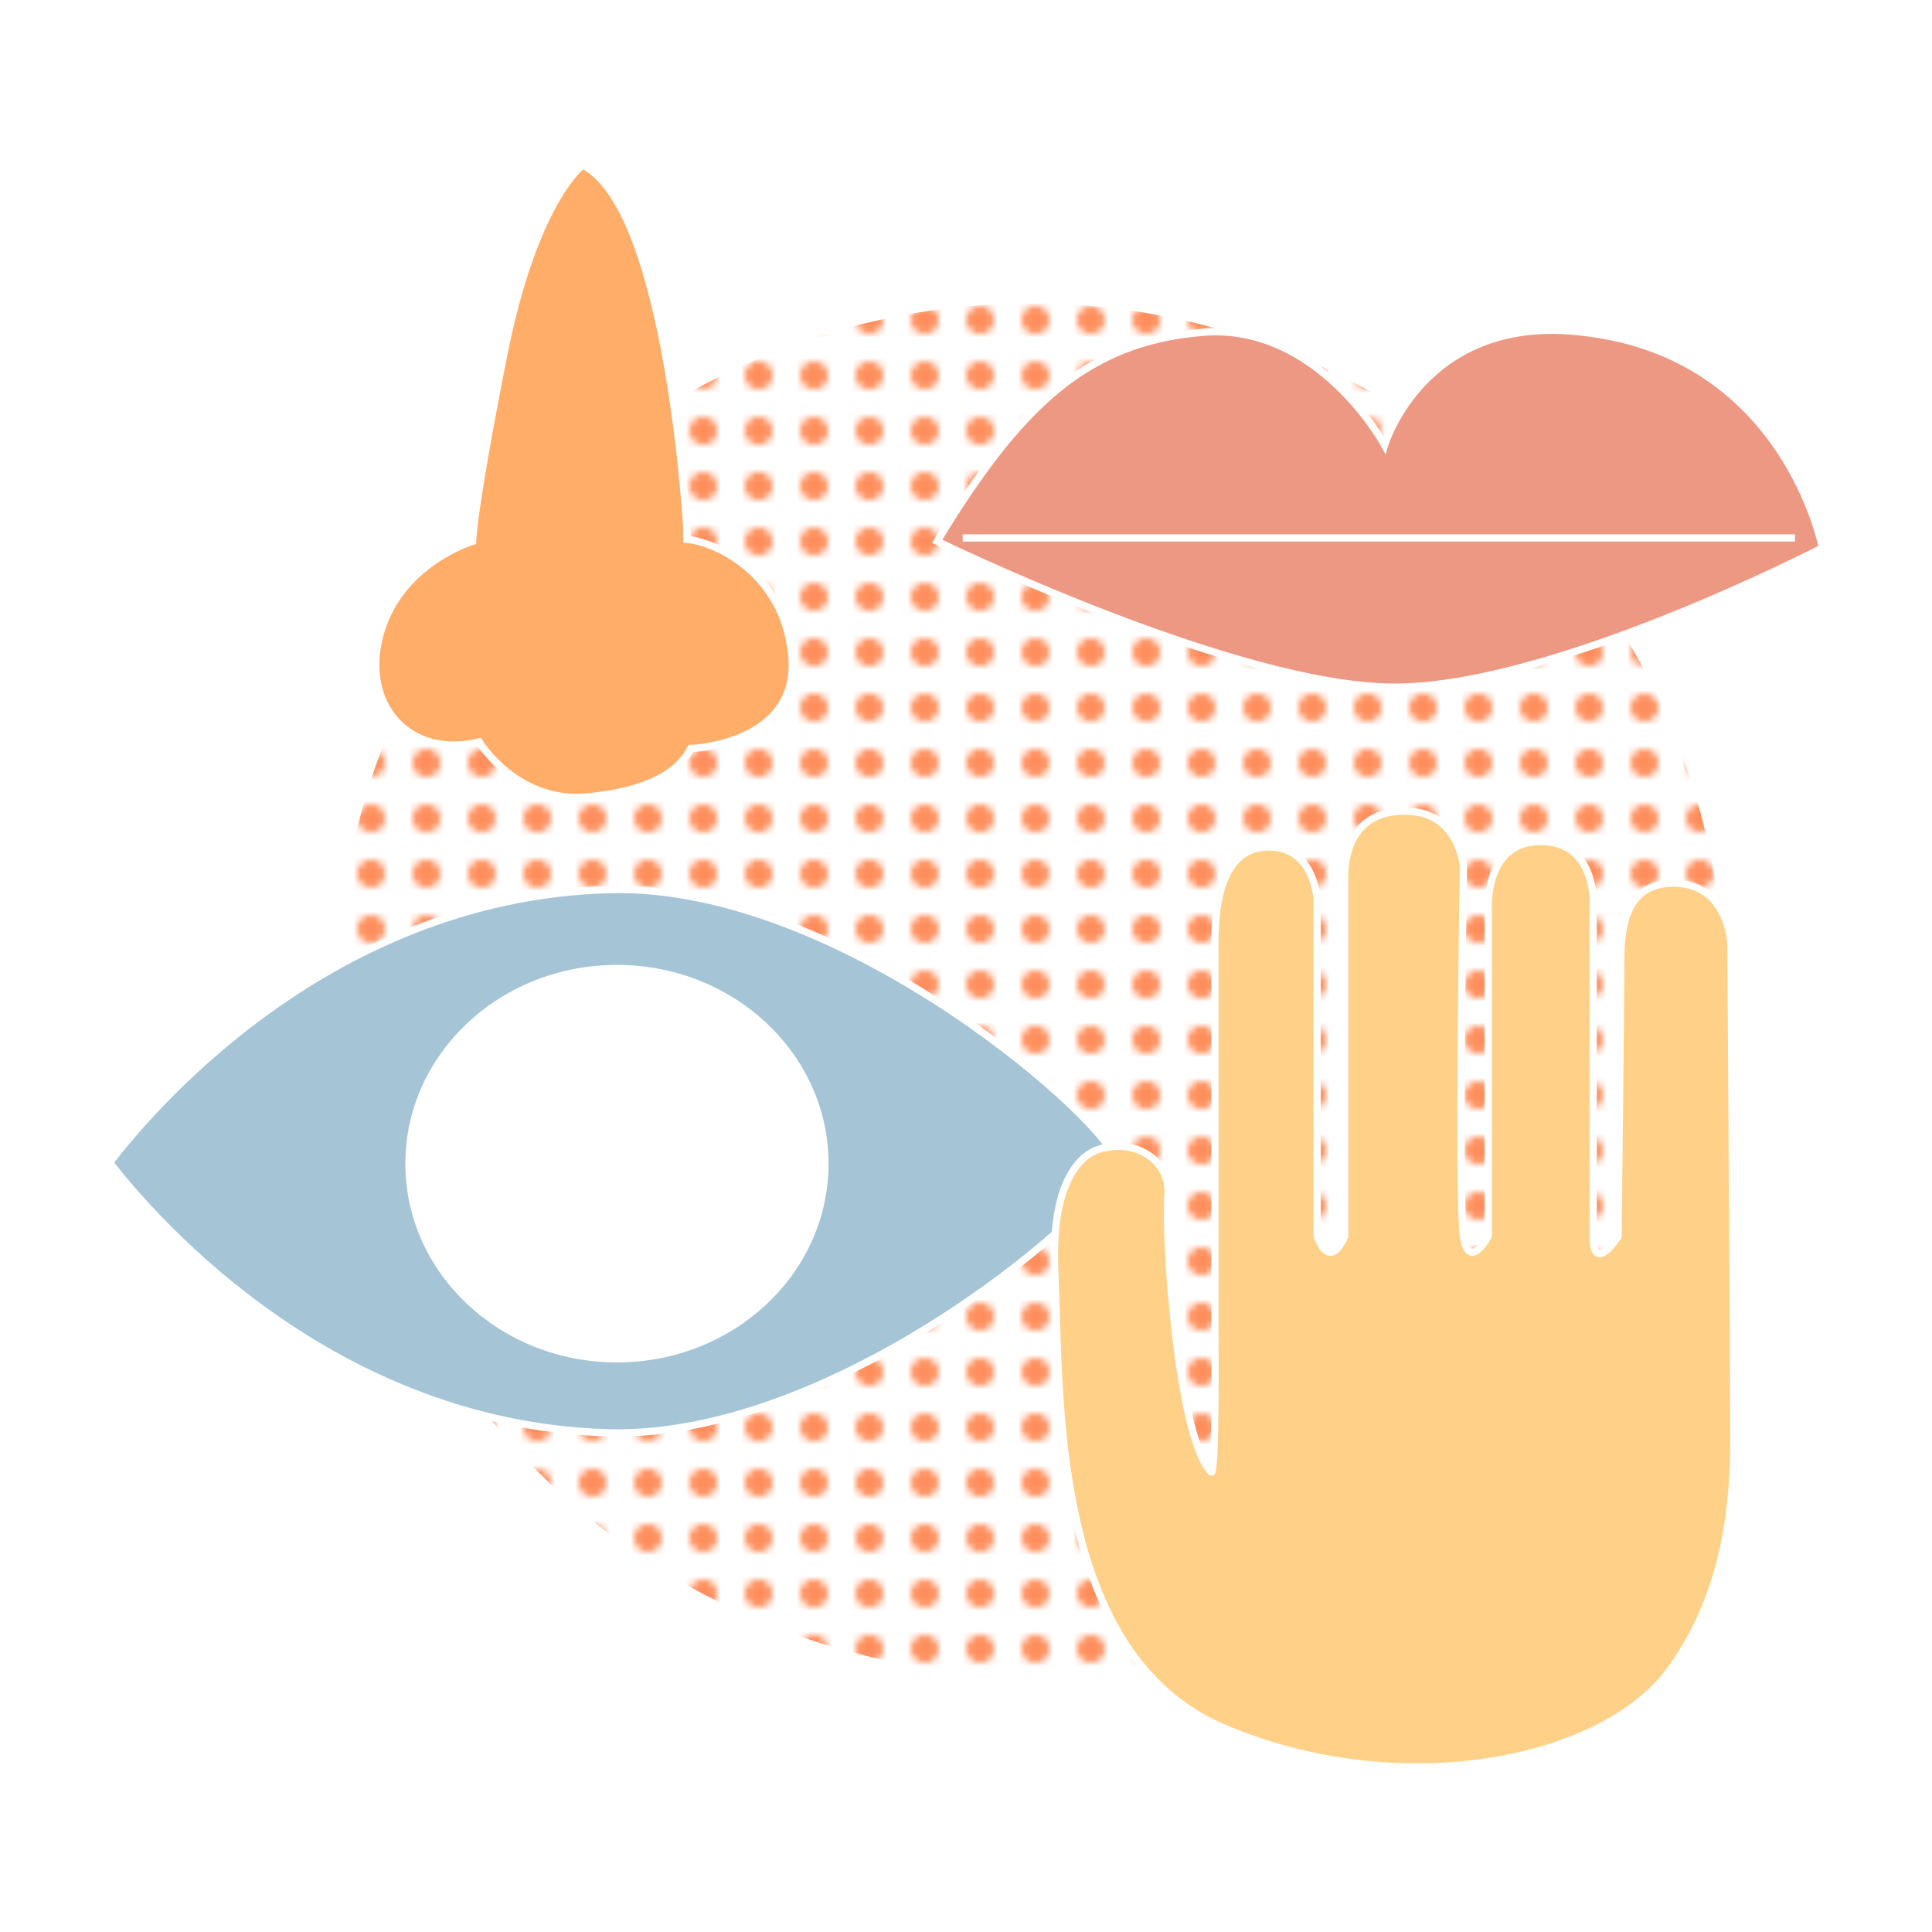
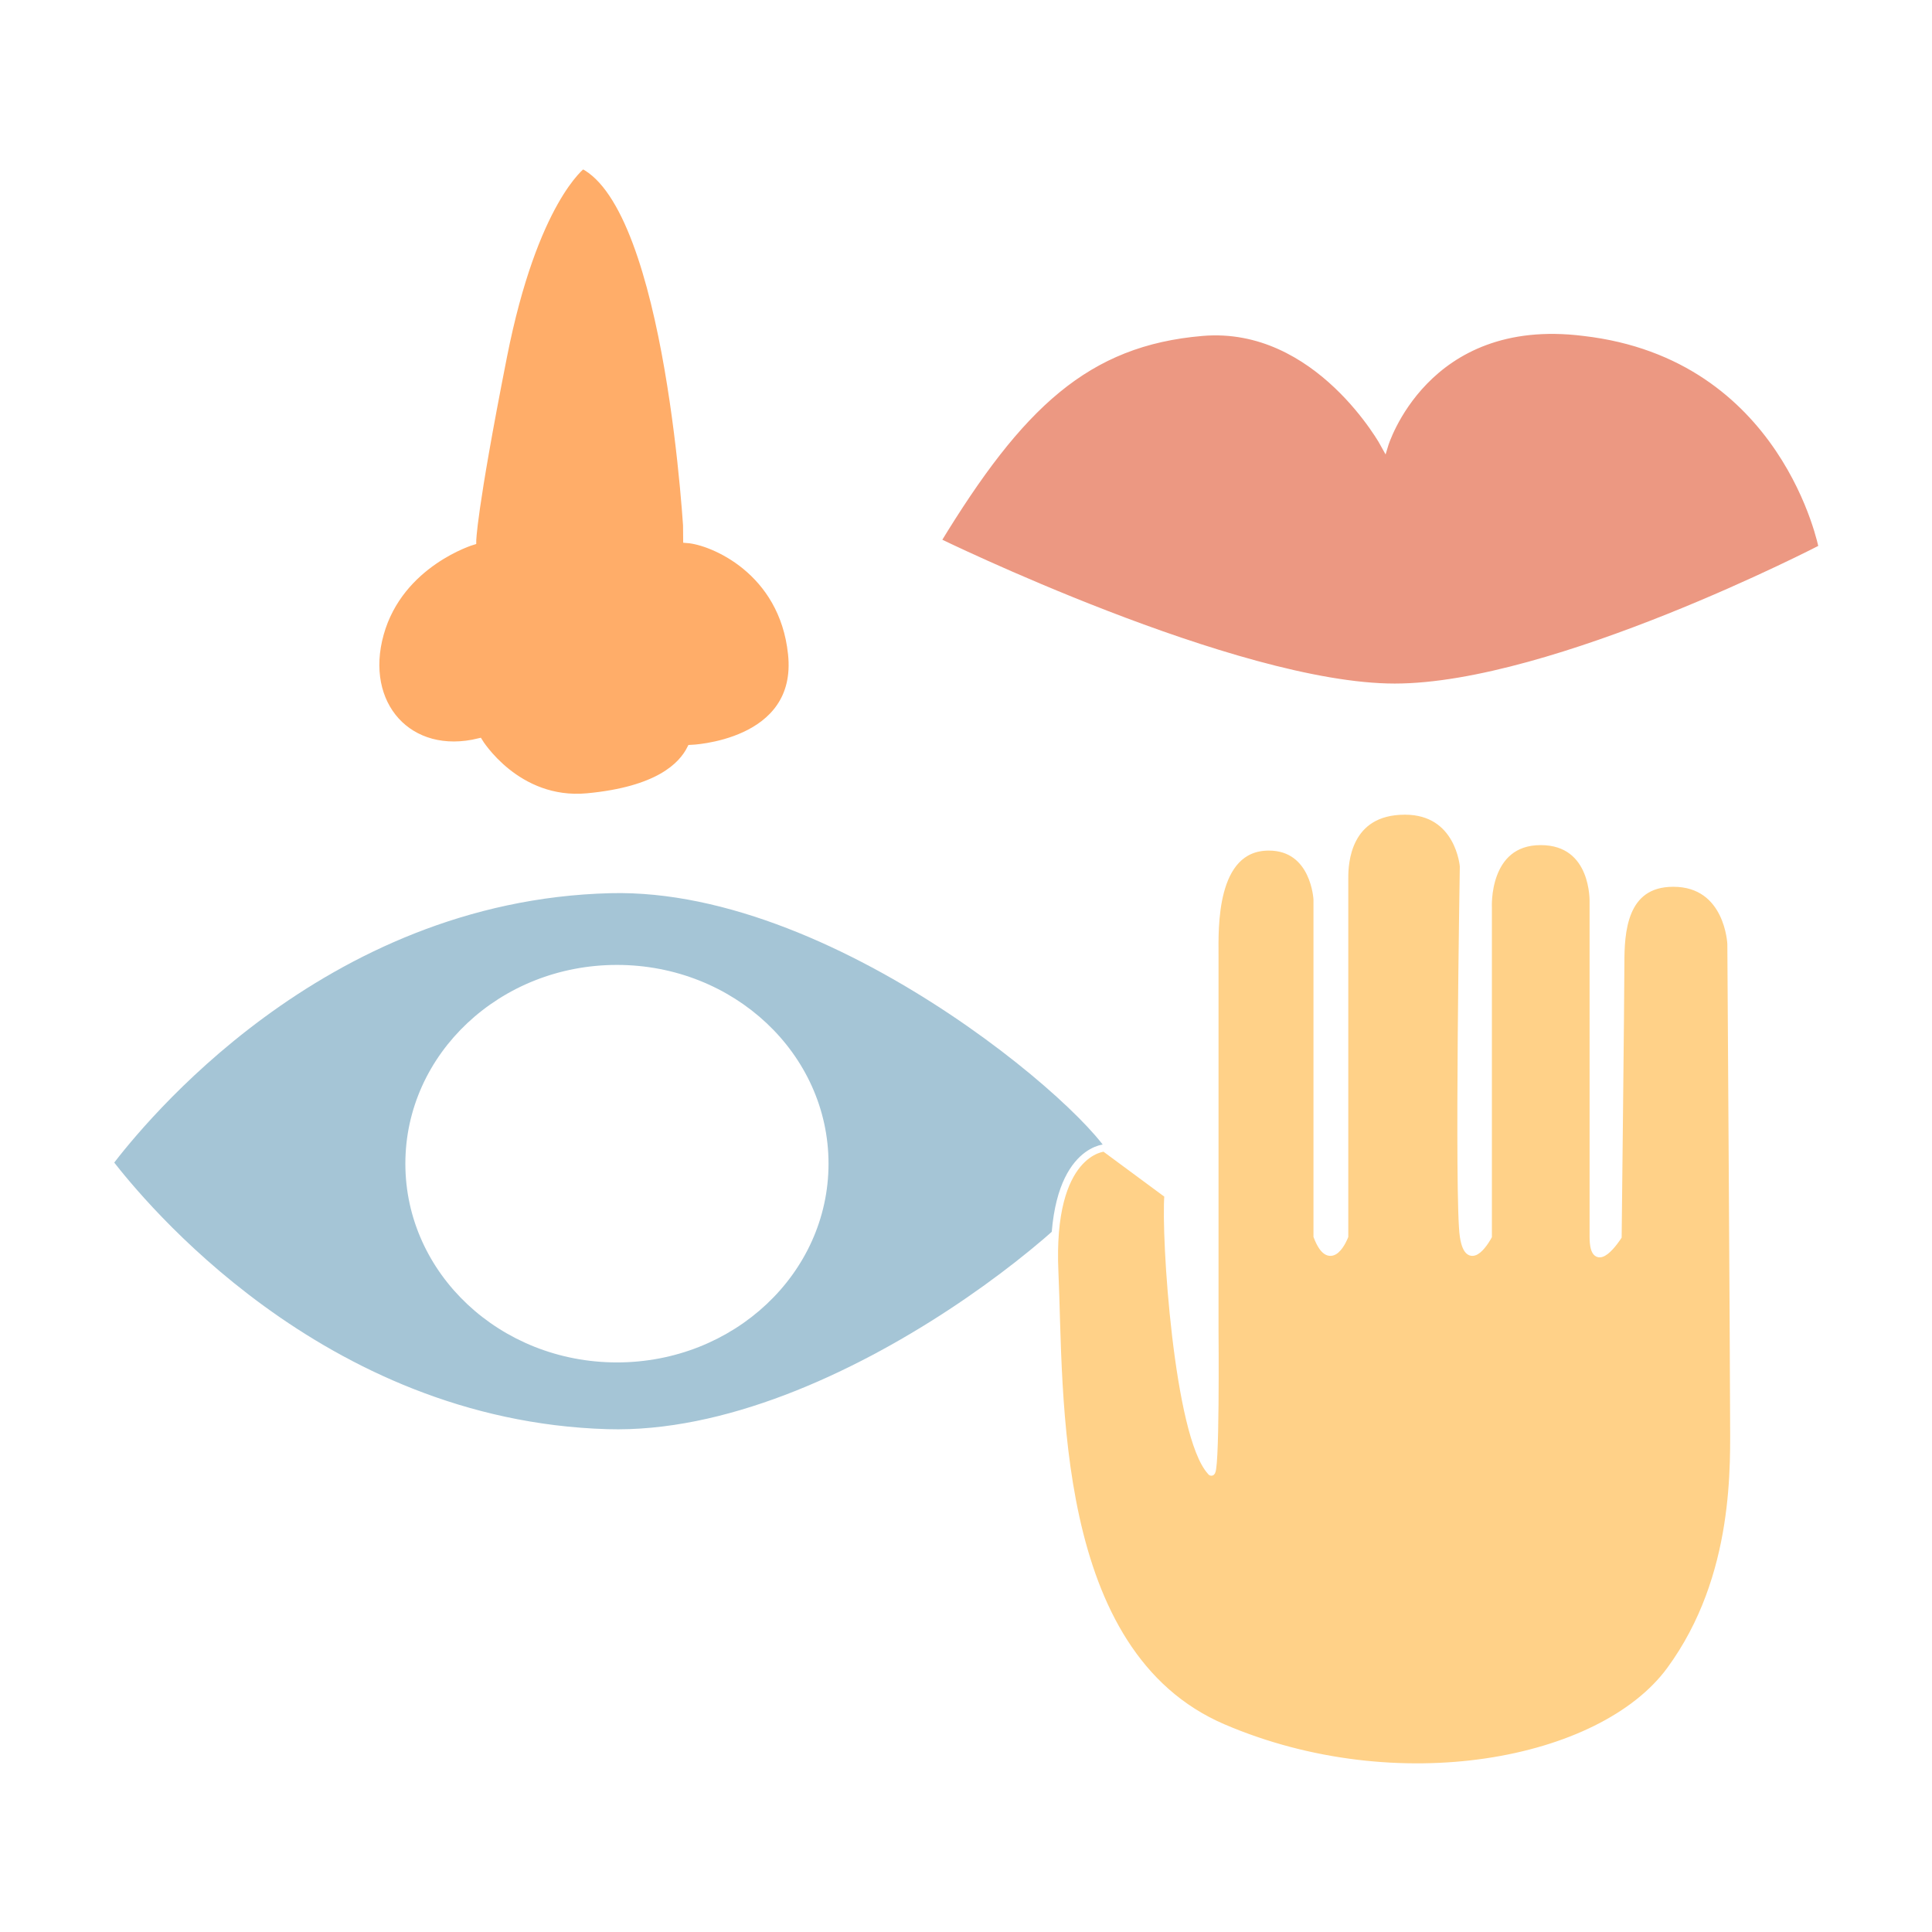
<svg xmlns="http://www.w3.org/2000/svg" id="圖層_1" data-name="圖層 1" viewBox="0 0 268 268">
  <defs>
    <style>.cls-1,.cls-9{fill:none;}.cls-2{fill:#ff8e5c;}.cls-3{fill:url(#新增圖樣色票_2);}.cls-4{fill:#a5c5d6;}.cls-4,.cls-5,.cls-6,.cls-7,.cls-8,.cls-9{stroke:#fff;stroke-miterlimit:10;}.cls-5{fill:#fff;}.cls-6{fill:#ffad69;}.cls-7{fill:#ffd188;}.cls-8{fill:#ec9882;}</style>
    <pattern id="新增圖樣色票_2" data-name="新增圖樣色票 2" width="8" height="8" patternTransform="translate(-21.48 9.83) scale(0.96)" patternUnits="userSpaceOnUse" viewBox="0 0 8 8">
      <rect class="cls-1" width="8" height="8" />
      <circle class="cls-2" cx="4" cy="4" r="2" />
    </pattern>
  </defs>
-   <ellipse class="cls-3" cx="143" cy="137.26" rx="96.13" ry="95.17" />
  <path class="cls-4" d="M15.21,161.27c4.06-5.28,29.14-36.86,69.44-37.87,32.64-.83,70.22,33.14,70.22,37.87s-37.93,38.45-70.62,37.48C44.33,197.56,19.42,166.66,15.21,161.27Z" />
  <ellipse class="cls-5" cx="85.58" cy="161.42" rx="28.85" ry="27.07" />
  <path class="cls-6" d="M80.83,22.9s-6.72,4.88-11,26.55-4.27,25.64-4.27,25.64-10.07,3-12.82,12.82,4,17.39,13.73,15c0,0,5.19,8.55,15,7.63s13.12-4.27,14.34-6.71c0,0,15.36-.51,14-13.13-1.21-11.56-11-15.6-14.44-15.87C95.38,74.78,93,29,80.83,22.9Z" />
-   <path class="cls-7" d="M153.21,159.24s-7.66.38-6.89,17.23-.77,52.85,23.36,63.19,52.47,5,62-8,8.81-28.72,8.81-35.23-.38-65.49-.38-65.49-.32-8.43-8-8.43c-7,0-7.28,6.9-7.28,11.11s-.38,37.91-.38,37.91-3.45,5.37-3.45,0V125.15s.32-8.42-7.28-8.42c-7.78,0-7.27,9.19-7.27,9.19v45.57s-2.68,5-3.45,0,0-51.32,0-51.32-.57-7.66-8.11-7.66c-8.08,0-8.36,7.28-8.36,9.2v49.78s-1.91,5-3.83,0V124.77s-.32-7.28-6.7-7.28c-7.91,0-7.47,11.49-7.47,14.94v52.08s.19,21.07-.57,19.63c-4.6-5-6.42-32.55-5.94-38.39C162.37,161.48,158.19,158.09,153.21,159.24Z" />
+   <path class="cls-7" d="M153.21,159.24s-7.66.38-6.89,17.23-.77,52.85,23.36,63.19,52.47,5,62-8,8.81-28.72,8.81-35.23-.38-65.49-.38-65.49-.32-8.43-8-8.43c-7,0-7.28,6.9-7.28,11.11s-.38,37.91-.38,37.91-3.45,5.37-3.45,0V125.15s.32-8.42-7.28-8.42c-7.78,0-7.27,9.19-7.27,9.19v45.57s-2.68,5-3.45,0,0-51.32,0-51.32-.57-7.66-8.11-7.66c-8.08,0-8.36,7.28-8.36,9.2v49.78s-1.91,5-3.83,0V124.77s-.32-7.28-6.7-7.28c-7.91,0-7.47,11.49-7.47,14.94v52.08s.19,21.07-.57,19.63c-4.6-5-6.42-32.55-5.94-38.39Z" />
  <path class="cls-8" d="M130,75.08s41.39,20.24,63.47,20.24S252.79,76,252.79,76s-5.06-26.68-33.12-29.9c-22.08-2.76-27.6,15.64-27.6,15.64s-9.2-17-25.29-15.64S141.48,56.22,130,75.08Z" />
-   <line class="cls-9" x1="133.54" y1="74.62" x2="248.99" y2="74.62" />
</svg>